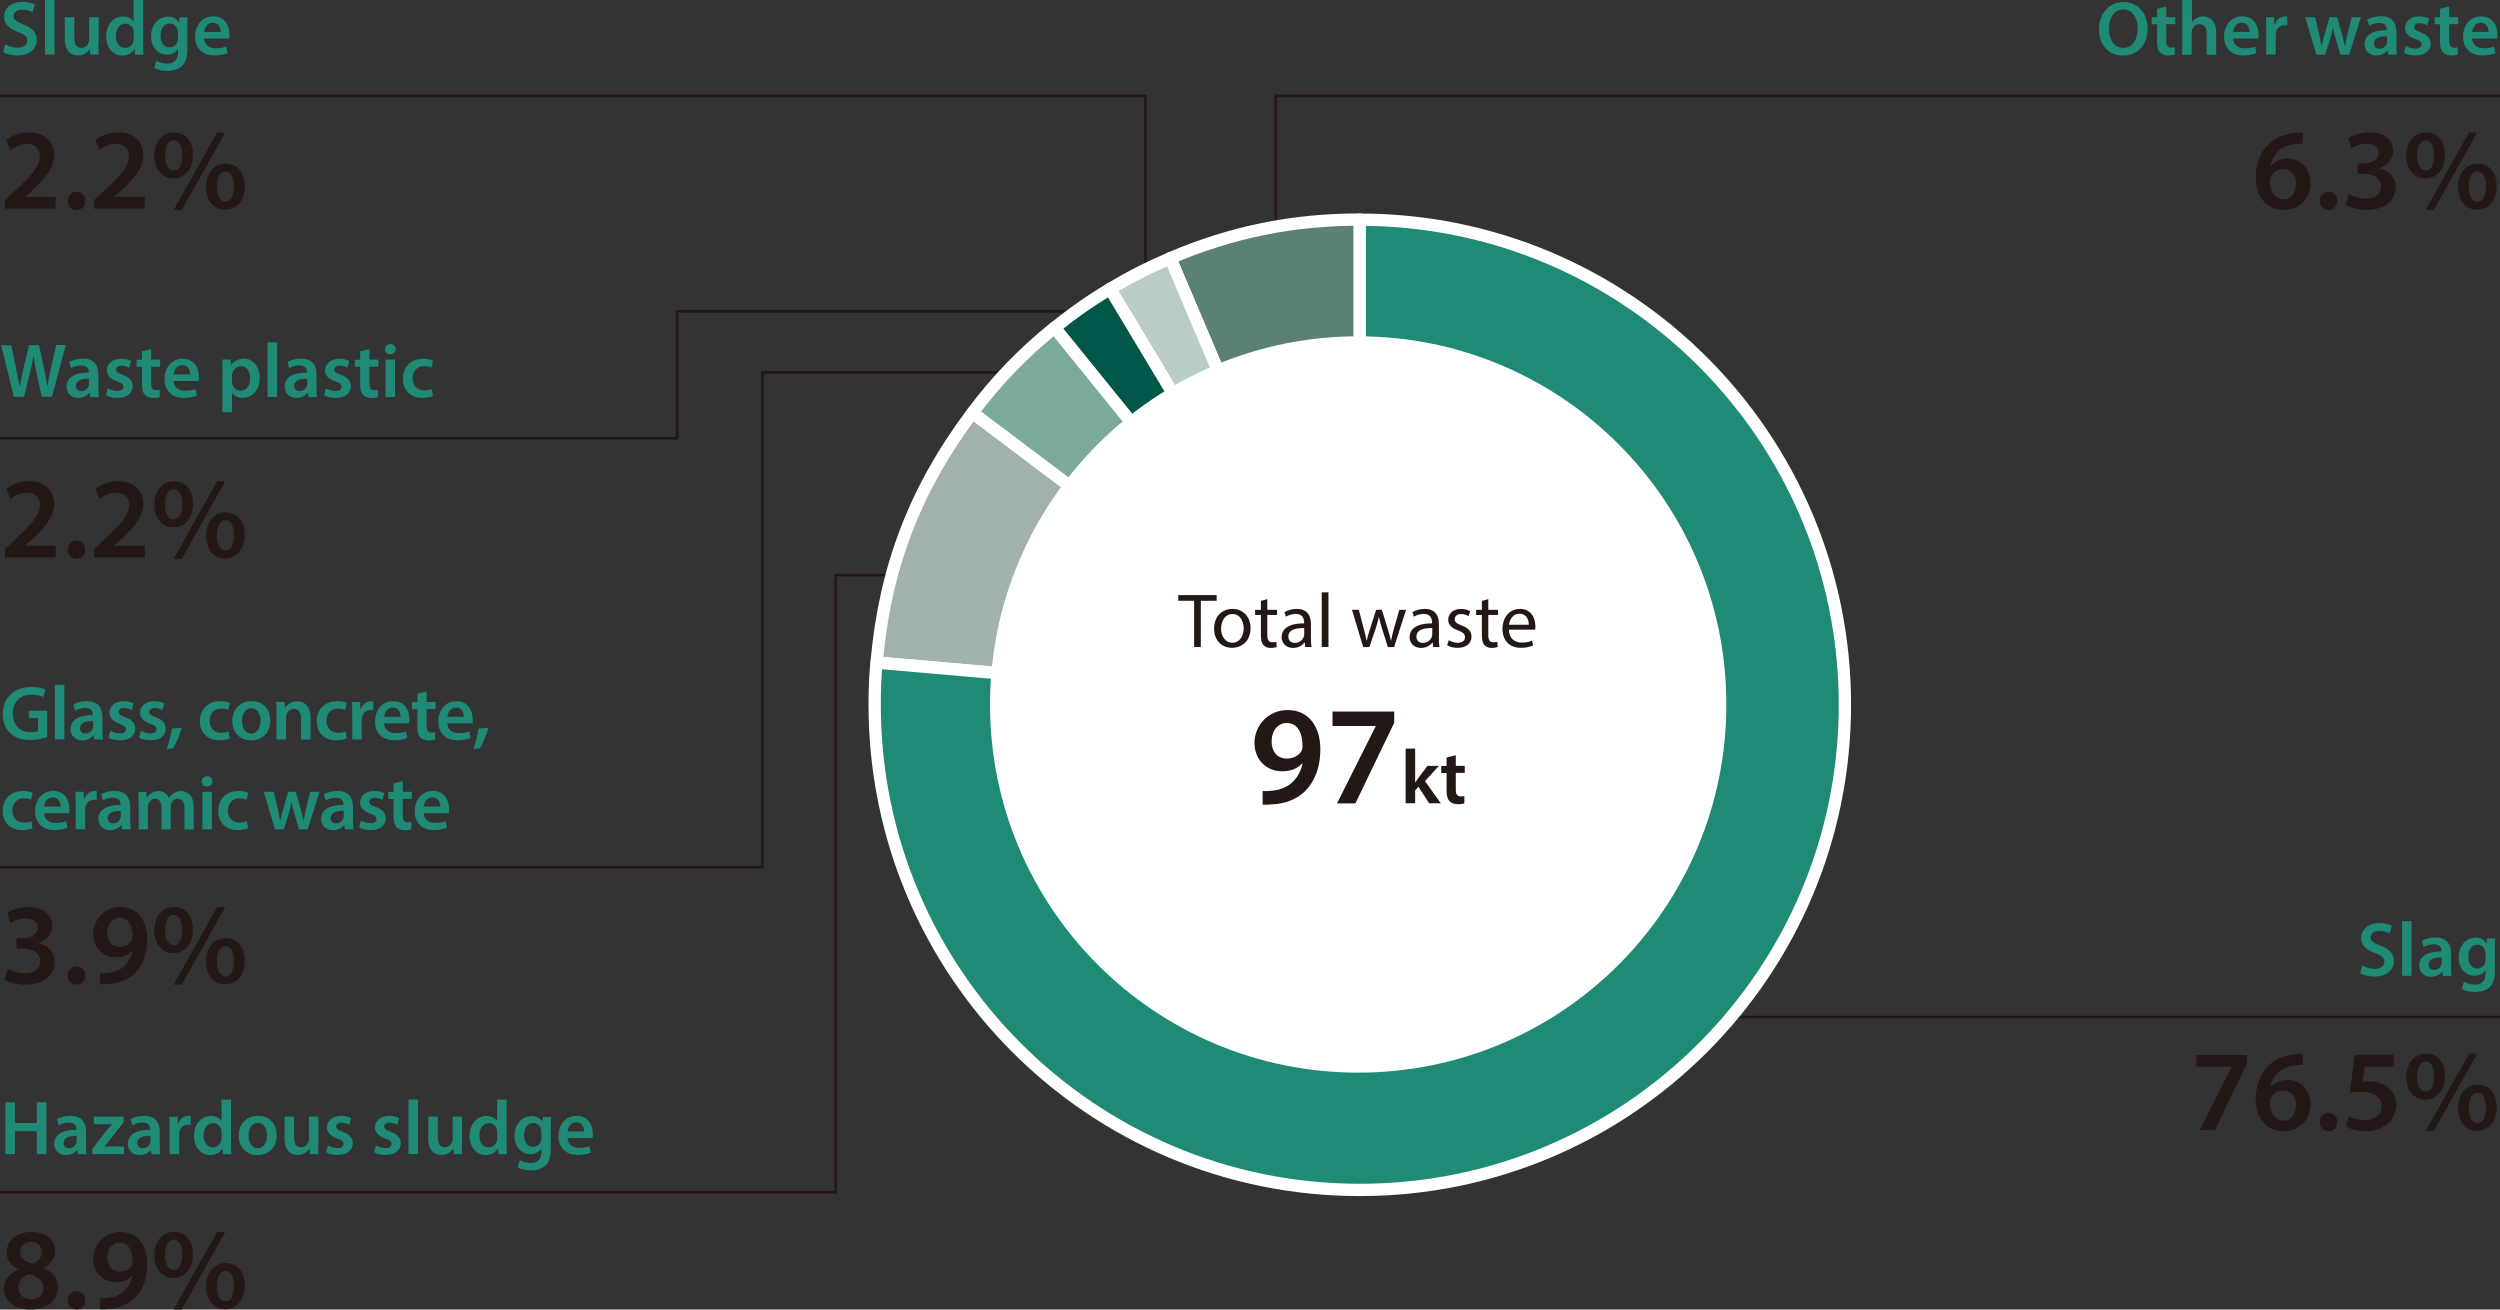
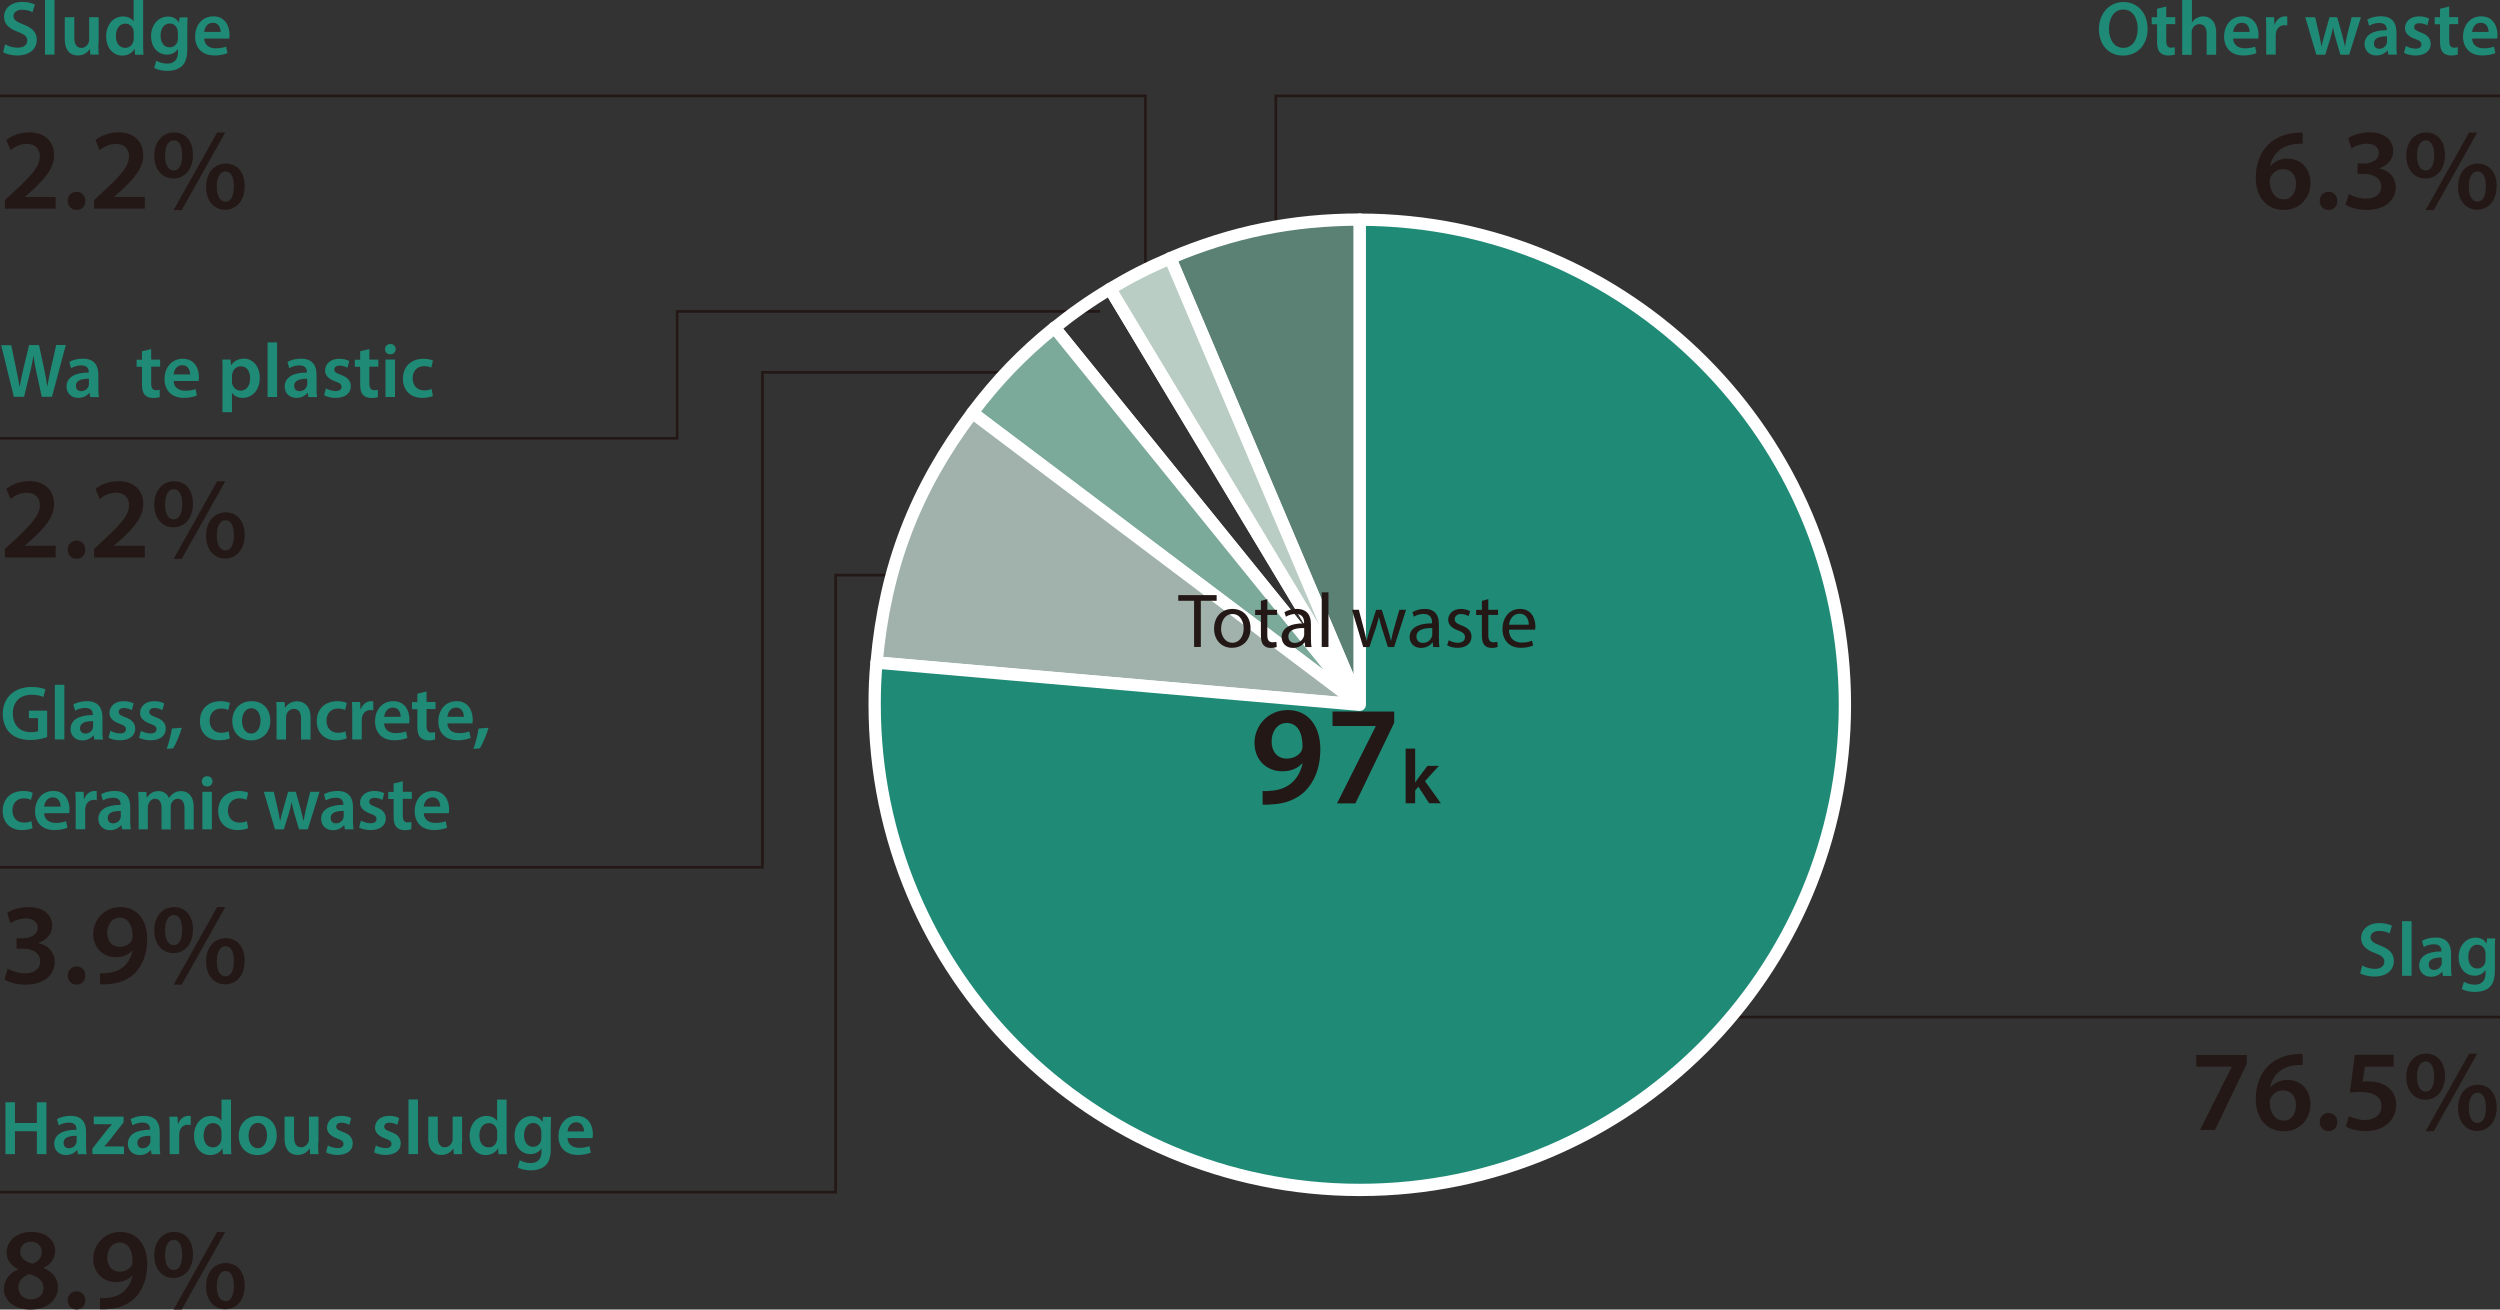
<svg xmlns="http://www.w3.org/2000/svg" id="_レイヤー_1" data-name="レイヤー_1" version="1.1" viewBox="0 0 233.86 122.5">
  <rect x="0" y="0" width="233.86" height="122.5" fill="#333333" stroke="none" />
  <defs>
    <style>
      .st0 {
        stroke: #231815;
        stroke-width: .25px;
      }

      .st0, .st1, .st2 {
        fill: none;
      }

      .st3 {
        fill: #a0b2ab;
      }

      .st4 {
        fill: #fff;
      }

      .st5 {
        clip-path: url(#clippath-1);
      }

      .st6 {
        fill: #7ba99a;
      }

      .st7 {
        fill: #231815;
      }

      .st8 {
        fill: #1f8a76;
      }

      .st9 {
        fill: #5b8074;
      }

      .st10 {
        fill: #b9cdc4;
      }

      .st11 {
        fill: #005749;
      }

      .st2 {
        stroke: #fff;
        stroke-linecap: round;
        stroke-linejoin: round;
        stroke-width: 1.15px;
      }
    </style>
    <clipPath id="clippath-1">
      <rect class="st1" x="76.54" y="15.39" width="101.03" height="101.03" />
    </clipPath>
  </defs>
  <g>
    <path class="st8" d="M4.4,68.95c-.31.12-.91.27-1.56.27-.82,0-1.44-.21-1.9-.65-.43-.41-.68-1.05-.68-1.79,0-1.53,1.09-2.52,2.7-2.52.6,0,1.07.12,1.29.23l-.19.71c-.27-.12-.59-.21-1.1-.21-1.04,0-1.76.61-1.76,1.74s.68,1.76,1.69,1.76c.32,0,.55-.04.67-.1v-1.21h-.86v-.7h1.71v2.46Z" />
    <path class="st8" d="M5.13,64.06h.89v5.11h-.89v-5.11Z" />
    <path class="st8" d="M8.82,69.18l-.06-.39h-.02c-.22.27-.58.47-1.04.47-.71,0-1.1-.51-1.1-1.04,0-.89.79-1.33,2.08-1.33v-.06c0-.23-.09-.61-.71-.61-.35,0-.71.11-.94.26l-.17-.58c.26-.16.71-.31,1.27-.31,1.12,0,1.45.71,1.45,1.48v1.27c0,.32.01.63.05.84h-.8ZM8.71,67.46c-.63-.01-1.22.12-1.22.66,0,.35.22.5.5.5.35,0,.61-.23.69-.48.02-.06.03-.14.03-.19v-.48Z" />
    <path class="st8" d="M10.32,68.36c.2.12.58.25.9.25.39,0,.56-.16.56-.39s-.14-.36-.58-.51c-.68-.24-.97-.61-.96-1.02,0-.62.51-1.1,1.33-1.1.39,0,.73.1.93.21l-.17.63c-.15-.09-.43-.2-.74-.2s-.49.15-.49.37.17.33.61.49c.63.23.93.55.94,1.07,0,.63-.5,1.09-1.43,1.09-.42,0-.81-.1-1.07-.24l.17-.64Z" />
    <path class="st8" d="M13.18,68.36c.2.12.58.25.9.25.39,0,.56-.16.56-.39s-.14-.36-.58-.51c-.68-.24-.97-.61-.96-1.02,0-.62.51-1.1,1.33-1.1.39,0,.73.1.93.21l-.17.63c-.15-.09-.43-.2-.74-.2s-.49.15-.49.37.17.33.61.49c.63.23.93.55.94,1.07,0,.63-.5,1.09-1.43,1.09-.42,0-.81-.1-1.07-.24l.17-.64Z" />
    <path class="st8" d="M15.6,70.05c.19-.55.39-1.3.48-1.9l.93-.07c-.2.68-.53,1.46-.81,1.92l-.6.06Z" />
    <path class="st8" d="M21.5,69.07c-.19.09-.55.18-.99.18-1.09,0-1.81-.7-1.81-1.79s.72-1.87,1.95-1.87c.32,0,.66.07.86.17l-.16.66c-.14-.06-.35-.14-.67-.14-.68,0-1.08.5-1.07,1.14,0,.72.47,1.13,1.07,1.13.31,0,.53-.06.7-.14l.12.66Z" />
    <path class="st8" d="M25.29,67.39c0,1.29-.91,1.87-1.8,1.87-.99,0-1.76-.68-1.76-1.81s.76-1.86,1.81-1.86,1.74.73,1.74,1.8ZM22.64,67.43c0,.68.33,1.19.87,1.19.5,0,.86-.5.86-1.2,0-.55-.25-1.17-.85-1.17s-.88.6-.88,1.19Z" />
    <path class="st8" d="M25.87,66.71c0-.4,0-.74-.03-1.04h.78l.04.53h.02c.15-.27.53-.6,1.12-.6s1.25.4,1.25,1.5v2.08h-.89v-1.98c0-.5-.19-.89-.67-.89-.35,0-.6.25-.69.52-.03.08-.04.19-.04.29v2.06h-.89v-2.46Z" />
    <path class="st8" d="M32.43,69.07c-.19.09-.55.18-.99.18-1.09,0-1.81-.7-1.81-1.79s.72-1.87,1.95-1.87c.32,0,.66.07.86.17l-.16.66c-.14-.06-.35-.14-.67-.14-.68,0-1.08.5-1.07,1.14,0,.72.47,1.13,1.07,1.13.31,0,.53-.06.7-.14l.12.66Z" />
    <path class="st8" d="M32.95,66.8c0-.48,0-.81-.03-1.13h.77l.03.67h.03c.17-.5.58-.75.96-.75.09,0,.14,0,.21.02v.84c-.07-.01-.15-.03-.26-.03-.42,0-.71.27-.79.67-.01.08-.03.17-.03.27v1.81h-.89v-2.38Z" />
    <path class="st8" d="M35.93,67.67c.02.63.52.91,1.08.91.41,0,.71-.06.97-.16l.13.61c-.3.12-.72.22-1.22.22-1.14,0-1.81-.7-1.81-1.77,0-.97.59-1.89,1.71-1.89s1.51.94,1.51,1.71c0,.17-.01.3-.03.37h-2.35ZM37.48,67.05c0-.32-.14-.86-.73-.86-.55,0-.78.5-.81.86h1.54Z" />
    <path class="st8" d="M39.9,64.67v1h.84v.66h-.84v1.55c0,.42.12.65.45.65.15,0,.27-.02.35-.04v.68c-.12.05-.35.09-.63.09-.32,0-.6-.11-.76-.29-.19-.2-.27-.52-.27-.98v-1.65h-.5v-.66h.5v-.79l.86-.21Z" />
    <path class="st8" d="M41.85,67.67c.02.63.52.91,1.08.91.41,0,.71-.06.97-.16l.13.61c-.3.12-.72.22-1.22.22-1.14,0-1.81-.7-1.81-1.77,0-.97.59-1.89,1.71-1.89s1.51.94,1.51,1.71c0,.17-.01.3-.03.37h-2.35ZM43.39,67.05c0-.32-.14-.86-.73-.86-.55,0-.78.5-.81.86h1.54Z" />
    <path class="st8" d="M44.29,70.05c.19-.55.39-1.3.48-1.9l.93-.07c-.2.68-.53,1.46-.81,1.92l-.6.06Z" />
  </g>
  <g>
    <path class="st8" d="M3.05,77.47c-.19.09-.55.18-.99.18-1.09,0-1.81-.7-1.81-1.79s.72-1.87,1.95-1.87c.32,0,.66.07.86.17l-.16.66c-.14-.06-.35-.14-.67-.14-.68,0-1.08.5-1.07,1.14,0,.72.47,1.13,1.07,1.13.31,0,.53-.06.7-.14l.12.66Z" />
    <path class="st8" d="M4.13,76.07c.02.63.52.91,1.08.91.41,0,.71-.06.97-.16l.13.61c-.3.12-.72.22-1.22.22-1.14,0-1.81-.7-1.81-1.77,0-.97.59-1.89,1.71-1.89s1.51.94,1.51,1.71c0,.17-.01.3-.03.37h-2.35ZM5.67,75.45c0-.32-.14-.86-.73-.86-.55,0-.78.5-.81.86h1.54Z" />
    <path class="st8" d="M7.08,75.2c0-.48,0-.81-.03-1.13h.77l.03.67h.03c.17-.5.58-.75.96-.75.09,0,.14,0,.21.02v.84c-.07-.01-.15-.03-.26-.03-.42,0-.71.27-.79.67-.01.08-.03.17-.03.27v1.81h-.89v-2.38Z" />
    <path class="st8" d="M11.42,77.58l-.06-.39h-.02c-.22.27-.58.47-1.04.47-.71,0-1.1-.51-1.1-1.04,0-.89.79-1.33,2.08-1.33v-.06c0-.23-.09-.61-.71-.61-.35,0-.71.11-.94.26l-.17-.58c.26-.16.71-.31,1.27-.31,1.12,0,1.45.71,1.45,1.48v1.27c0,.32.01.63.05.84h-.8ZM11.3,75.86c-.63-.01-1.22.12-1.22.66,0,.35.22.5.5.5.35,0,.61-.23.69-.48.02-.06.03-.14.03-.19v-.48Z" />
    <path class="st8" d="M12.96,75.12c0-.4,0-.74-.03-1.04h.76l.04.52h.02c.17-.27.49-.6,1.08-.6.46,0,.82.26.97.65h.01c.12-.19.27-.34.43-.44.19-.14.42-.21.71-.21.58,0,1.17.4,1.17,1.52v2.07h-.86v-1.94c0-.58-.2-.93-.63-.93-.3,0-.53.22-.62.47-.02.09-.04.19-.04.3v2.1h-.86v-2.03c0-.49-.19-.84-.6-.84-.33,0-.55.26-.63.5-.04.09-.05.19-.05.29v2.07h-.86v-2.46Z" />
    <path class="st8" d="M19.87,73.09c0,.27-.19.48-.5.48s-.49-.21-.49-.48.2-.48.5-.48.49.21.5.48ZM18.93,77.58v-3.51h.89v3.51h-.89Z" />
    <path class="st8" d="M23.21,77.47c-.19.09-.55.18-.99.18-1.09,0-1.81-.7-1.81-1.79s.72-1.87,1.95-1.87c.32,0,.66.07.86.17l-.16.66c-.14-.06-.35-.14-.67-.14-.68,0-1.08.5-1.07,1.14,0,.72.47,1.13,1.07,1.13.31,0,.53-.06.7-.14l.12.66Z" />
    <path class="st8" d="M25.61,74.07l.37,1.59c.08.37.16.76.22,1.14h.01c.07-.38.19-.77.29-1.13l.45-1.6h.72l.44,1.56c.11.41.2.79.28,1.17h.01c.06-.38.14-.76.23-1.17l.39-1.56h.87l-1.1,3.51h-.82l-.42-1.43c-.11-.37-.19-.7-.27-1.12h-.01c-.07.43-.17.78-.27,1.12l-.45,1.43h-.83l-1.04-3.51h.91Z" />
    <path class="st8" d="M32.26,77.58l-.06-.39h-.02c-.22.27-.58.47-1.04.47-.71,0-1.1-.51-1.1-1.04,0-.89.79-1.33,2.08-1.33v-.06c0-.23-.09-.61-.71-.61-.35,0-.71.11-.94.26l-.17-.58c.26-.16.71-.31,1.27-.31,1.12,0,1.45.71,1.45,1.48v1.27c0,.32.01.63.05.84h-.8ZM32.15,75.86c-.63-.01-1.22.12-1.22.66,0,.35.22.5.5.5.35,0,.61-.23.69-.48.02-.06.03-.14.03-.19v-.48Z" />
    <path class="st8" d="M33.76,76.76c.2.12.58.25.9.25.39,0,.56-.16.56-.39s-.14-.36-.58-.51c-.68-.24-.97-.61-.96-1.02,0-.62.51-1.1,1.33-1.1.39,0,.73.1.93.21l-.17.63c-.15-.09-.43-.2-.74-.2s-.49.15-.49.37.17.33.61.49c.63.23.93.55.94,1.07,0,.63-.5,1.09-1.43,1.09-.42,0-.81-.1-1.07-.24l.17-.64Z" />
    <path class="st8" d="M37.68,73.07v1h.84v.66h-.84v1.55c0,.42.12.65.45.65.15,0,.27-.02.35-.04v.68c-.12.05-.35.09-.63.09-.32,0-.6-.11-.76-.29-.19-.2-.27-.52-.27-.98v-1.65h-.5v-.66h.5v-.79l.86-.21Z" />
    <path class="st8" d="M39.64,76.07c.02.63.52.91,1.08.91.41,0,.71-.06.97-.16l.13.61c-.3.12-.72.22-1.22.22-1.14,0-1.81-.7-1.81-1.77,0-.97.59-1.89,1.71-1.89s1.51.94,1.51,1.71c0,.17-.01.3-.03.37h-2.35ZM41.18,75.45c0-.32-.14-.86-.73-.86-.55,0-.78.5-.81.86h1.54Z" />
  </g>
  <g>
    <path class="st7" d="M.74,90.62c.27.16.93.43,1.6.43,1.02,0,1.43-.57,1.42-1.12,0-.83-.78-1.19-1.59-1.19h-.62v-.97h.59c.62,0,1.39-.28,1.39-.98,0-.48-.36-.88-1.12-.88-.57,0-1.15.25-1.44.44l-.3-.96c.4-.28,1.18-.54,2.02-.54,1.45,0,2.19.8,2.19,1.72,0,.73-.43,1.34-1.3,1.64v.02c.85.15,1.54.8,1.54,1.75,0,1.19-.99,2.13-2.73,2.13-.85,0-1.59-.24-1.97-.49l.3-1Z" />
    <path class="st7" d="M6.34,91.25c0-.5.35-.85.82-.85s.82.35.82.85-.32.85-.82.85-.82-.37-.82-.85Z" />
    <path class="st7" d="M9.34,91.04c.21.02.41.01.73-.02.52-.04,1.04-.23,1.43-.54.45-.37.77-.9.9-1.56h-.02c-.36.39-.85.62-1.53.62-1.22,0-2.13-.89-2.13-2.18s1.04-2.51,2.54-2.51c1.63,0,2.51,1.29,2.51,2.99,0,1.5-.5,2.57-1.22,3.26-.62.57-1.46.9-2.4.96-.3.03-.6.03-.8.02v-1.05ZM10.03,87.28c.01.72.42,1.29,1.16,1.29.54,0,.93-.25,1.13-.58.04-.09.08-.19.08-.38.01-.95-.35-1.77-1.21-1.77-.67,0-1.16.59-1.16,1.45Z" />
    <path class="st7" d="M18.05,86.93c0,1.48-.86,2.23-1.83,2.23s-1.78-.76-1.79-2.11c0-1.33.77-2.2,1.85-2.2s1.77.82,1.77,2.09ZM15.44,87.01c-.01.81.28,1.4.81,1.4s.79-.56.79-1.42c0-.78-.22-1.4-.79-1.4-.54,0-.81.63-.81,1.42ZM16.24,92.11l4.07-7.26h.76l-4.07,7.26h-.76ZM22.89,89.85c0,1.47-.85,2.23-1.83,2.23s-1.78-.76-1.78-2.12.77-2.2,1.84-2.2,1.77.83,1.77,2.1ZM20.28,89.93c-.01.8.28,1.4.81,1.4s.79-.56.79-1.42c0-.79-.22-1.4-.79-1.4-.54,0-.81.63-.81,1.42Z" />
  </g>
  <polyline class="st0" points="98.93 34.83 71.32 34.83 71.32 81.13 0 81.13" />
  <g>
    <path class="st8" d="M.49,4.15c.29.17.72.31,1.17.31.57,0,.89-.27.89-.66,0-.37-.24-.58-.86-.81-.8-.29-1.31-.71-1.31-1.41C.37.78,1.04.18,2.09.18c.53,0,.92.12,1.17.25l-.22.71c-.17-.09-.51-.23-.97-.23-.56,0-.81.3-.81.58,0,.37.28.55.93.8.84.32,1.25.74,1.25,1.44,0,.78-.59,1.46-1.84,1.46-.51,0-1.04-.14-1.31-.3l.19-.73Z" />
    <path class="st8" d="M4.21,0h.89v5.11h-.89V0Z" />
    <path class="st8" d="M9.2,4.06c0,.42.01.76.03,1.05h-.78l-.04-.53h-.01c-.15.25-.5.61-1.12.61s-1.22-.38-1.22-1.53V1.61h.89v1.91c0,.58.19.96.66.96.35,0,.58-.25.68-.48.03-.08.05-.17.05-.27V1.61h.89v2.46Z" />
    <path class="st8" d="M13.39,0v4.13c0,.36.01.75.03.99h-.79l-.04-.55h-.01c-.21.39-.63.63-1.15.63-.84,0-1.5-.71-1.5-1.79,0-1.17.73-1.87,1.57-1.87.48,0,.83.2.99.46h.01V0h.89ZM12.51,3.07c0-.07,0-.16-.02-.23-.08-.35-.36-.63-.76-.63-.57,0-.89.5-.89,1.16s.32,1.11.88,1.11c.36,0,.68-.25.76-.63.02-.08.03-.17.03-.26v-.53Z" />
    <path class="st8" d="M17.55,1.61c-.01.24-.03.53-.03,1.01v1.99c0,.73-.15,1.26-.52,1.59-.37.32-.87.43-1.35.43-.45,0-.92-.09-1.22-.28l.19-.67c.22.13.6.27,1.02.27.58,0,1.01-.3,1.01-1.06v-.3h-.01c-.2.31-.56.52-1.02.52-.87,0-1.49-.72-1.49-1.71,0-1.15.75-1.85,1.59-1.85.53,0,.85.26,1.02.55h.01l.04-.47h.77ZM16.63,3.01c0-.08,0-.17-.03-.24-.09-.32-.35-.57-.72-.57-.5,0-.86.43-.86,1.15,0,.6.3,1.08.86,1.08.33,0,.62-.22.72-.53.02-.09.04-.22.04-.32v-.57Z" />
    <path class="st8" d="M19.1,3.61c.02.63.52.91,1.08.91.41,0,.71-.06.97-.16l.13.61c-.3.12-.72.22-1.22.22-1.14,0-1.81-.7-1.81-1.77,0-.97.59-1.89,1.71-1.89s1.51.94,1.51,1.71c0,.17-.01.3-.03.37h-2.35ZM20.64,2.99c0-.32-.14-.86-.73-.86-.55,0-.78.5-.81.86h1.54Z" />
  </g>
  <g>
    <path class="st7" d="M.46,19.53v-.81l.83-.77c1.65-1.53,2.43-2.38,2.44-3.31,0-.63-.33-1.18-1.25-1.18-.62,0-1.15.31-1.5.58l-.39-.94c.51-.41,1.27-.72,2.16-.72,1.56,0,2.31.98,2.31,2.13,0,1.23-.89,2.23-2.11,3.36l-.62.53v.02h2.88v1.1H.46Z" />
    <path class="st7" d="M6.34,18.79c0-.5.35-.85.82-.85s.82.35.82.85-.32.85-.82.85-.82-.37-.82-.85Z" />
    <path class="st7" d="M8.8,19.53v-.81l.83-.77c1.65-1.53,2.43-2.38,2.44-3.31,0-.63-.33-1.18-1.25-1.18-.62,0-1.15.31-1.5.58l-.39-.94c.51-.41,1.27-.72,2.16-.72,1.56,0,2.31.98,2.31,2.13,0,1.23-.89,2.23-2.11,3.36l-.62.53v.02h2.88v1.1h-4.76Z" />
    <path class="st7" d="M18.05,14.47c0,1.48-.86,2.23-1.83,2.23s-1.78-.76-1.79-2.11c0-1.33.77-2.2,1.85-2.2s1.77.82,1.77,2.09ZM15.44,14.55c-.01.81.28,1.4.81,1.4s.79-.56.79-1.42c0-.78-.22-1.4-.79-1.4-.54,0-.81.63-.81,1.42ZM16.24,19.65l4.07-7.26h.76l-4.07,7.26h-.76ZM22.89,17.39c0,1.47-.85,2.23-1.83,2.23s-1.78-.76-1.78-2.12.77-2.2,1.84-2.2,1.77.83,1.77,2.1ZM20.28,17.46c-.01.8.28,1.4.81,1.4s.79-.56.79-1.42c0-.79-.22-1.4-.79-1.4-.54,0-.81.63-.81,1.42Z" />
  </g>
  <g>
    <path class="st8" d="M1.3,37.14L.11,32.29h.94l.46,2.2c.12.59.24,1.21.32,1.69h.01c.08-.51.22-1.09.35-1.7l.53-2.2h.93l.48,2.23c.12.58.22,1.12.29,1.64h.01c.09-.53.2-1.09.33-1.68l.5-2.2h.9l-1.3,4.85h-.95l-.5-2.28c-.12-.55-.21-1.02-.27-1.54h-.01c-.09.52-.18.99-.32,1.54l-.56,2.28h-.96Z" />
    <path class="st8" d="M8.44,37.14l-.06-.39h-.02c-.22.27-.58.47-1.04.47-.71,0-1.1-.51-1.1-1.04,0-.89.79-1.33,2.08-1.33v-.06c0-.23-.09-.61-.71-.61-.35,0-.71.11-.94.26l-.17-.58c.26-.16.71-.31,1.27-.31,1.12,0,1.45.71,1.45,1.48v1.27c0,.32.01.63.05.84h-.8ZM8.32,35.43c-.63-.01-1.22.12-1.22.66,0,.35.22.5.5.5.35,0,.61-.23.69-.48.02-.06.03-.14.03-.19v-.48Z" />
-     <path class="st8" d="M10.08,36.33c.2.12.58.25.9.25.39,0,.56-.16.56-.39s-.14-.36-.58-.51c-.68-.24-.97-.61-.96-1.02,0-.62.51-1.1,1.33-1.1.39,0,.73.1.93.21l-.17.63c-.15-.09-.43-.2-.74-.2s-.49.15-.49.37.17.33.61.49c.63.23.93.55.94,1.07,0,.63-.5,1.09-1.43,1.09-.42,0-.81-.1-1.07-.25l.17-.64Z" />
    <path class="st8" d="M14.14,32.64v1h.84v.66h-.84v1.55c0,.42.12.65.45.65.15,0,.27-.02.35-.04v.68c-.12.05-.35.09-.63.09-.32,0-.6-.11-.76-.29-.19-.2-.27-.52-.27-.98v-1.65h-.5v-.66h.5v-.79l.86-.21Z" />
    <path class="st8" d="M16.24,35.64c.02.63.52.91,1.08.91.41,0,.71-.06.97-.16l.13.61c-.3.12-.72.22-1.22.22-1.14,0-1.81-.7-1.81-1.77,0-.97.59-1.89,1.71-1.89s1.51.94,1.51,1.71c0,.17-.01.3-.03.37h-2.35ZM17.78,35.02c0-.32-.14-.86-.73-.86-.55,0-.78.5-.81.86h1.54Z" />
-     <path class="st8" d="M20.82,34.8c0-.46-.01-.84-.03-1.17h.78l.04.54h.01c.26-.4.67-.62,1.2-.62.81,0,1.48.69,1.48,1.79,0,1.27-.8,1.88-1.6,1.88-.44,0-.81-.19-.99-.47h-.01v1.81h-.89v-3.77ZM21.7,35.68c0,.09,0,.17.03.24.09.36.4.62.78.62.56,0,.89-.47.89-1.16,0-.62-.3-1.12-.87-1.12-.37,0-.71.27-.79.66-.02.07-.04.15-.04.22v.54Z" />
+     <path class="st8" d="M20.82,34.8c0-.46-.01-.84-.03-1.17h.78l.04.54h.01c.26-.4.67-.62,1.2-.62.81,0,1.48.69,1.48,1.79,0,1.27-.8,1.88-1.6,1.88-.44,0-.81-.19-.99-.47h-.01v1.81h-.89v-3.77M21.7,35.68c0,.09,0,.17.03.24.09.36.4.62.78.62.56,0,.89-.47.89-1.16,0-.62-.3-1.12-.87-1.12-.37,0-.71.27-.79.66-.02.07-.04.15-.04.22v.54Z" />
    <path class="st8" d="M25.03,32.03h.89v5.11h-.89v-5.11Z" />
    <path class="st8" d="M28.85,37.14l-.06-.39h-.02c-.22.27-.58.47-1.04.47-.71,0-1.1-.51-1.1-1.04,0-.89.79-1.33,2.08-1.33v-.06c0-.23-.09-.61-.71-.61-.35,0-.71.11-.94.26l-.17-.58c.26-.16.71-.31,1.27-.31,1.12,0,1.45.71,1.45,1.48v1.27c0,.32.01.63.05.84h-.8ZM28.74,35.43c-.63-.01-1.22.12-1.22.66,0,.35.22.5.5.5.35,0,.61-.23.69-.48.02-.06.03-.14.03-.19v-.48Z" />
    <path class="st8" d="M30.49,36.33c.2.12.58.25.9.25.39,0,.56-.16.56-.39s-.14-.36-.58-.51c-.68-.24-.97-.61-.96-1.02,0-.62.51-1.1,1.33-1.1.39,0,.73.1.93.21l-.17.63c-.15-.09-.43-.2-.74-.2s-.49.15-.49.37.17.33.61.49c.63.23.93.55.94,1.07,0,.63-.5,1.09-1.43,1.09-.42,0-.81-.1-1.07-.25l.17-.64Z" />
    <path class="st8" d="M34.55,32.64v1h.84v.66h-.84v1.55c0,.42.12.65.45.65.15,0,.27-.02.35-.04v.68c-.12.05-.35.09-.63.09-.32,0-.6-.11-.76-.29-.19-.2-.27-.52-.27-.98v-1.65h-.5v-.66h.5v-.79l.86-.21Z" />
    <path class="st8" d="M37.01,32.66c0,.27-.19.48-.5.48s-.49-.21-.49-.48.2-.48.5-.48.49.21.5.48ZM36.06,37.14v-3.51h.89v3.51h-.89Z" />
    <path class="st8" d="M40.49,37.04c-.19.09-.55.18-.99.18-1.09,0-1.81-.7-1.81-1.79s.72-1.87,1.95-1.87c.32,0,.66.07.86.17l-.16.66c-.14-.06-.35-.14-.67-.14-.68,0-1.08.5-1.07,1.14,0,.72.47,1.13,1.07,1.13.31,0,.53-.06.7-.14l.12.66Z" />
  </g>
  <g>
    <path class="st7" d="M.46,52.16v-.81l.83-.77c1.65-1.53,2.43-2.38,2.44-3.31,0-.63-.33-1.18-1.25-1.18-.62,0-1.15.31-1.5.58l-.39-.94c.51-.41,1.27-.72,2.16-.72,1.56,0,2.31.98,2.31,2.13,0,1.23-.89,2.23-2.11,3.36l-.62.53v.02h2.88v1.1H.46Z" />
    <path class="st7" d="M6.34,51.42c0-.5.35-.85.82-.85s.82.35.82.85-.32.85-.82.85-.82-.37-.82-.85Z" />
    <path class="st7" d="M8.8,52.16v-.81l.83-.77c1.65-1.53,2.43-2.38,2.44-3.31,0-.63-.33-1.18-1.25-1.18-.62,0-1.15.31-1.5.58l-.39-.94c.51-.41,1.27-.72,2.16-.72,1.56,0,2.31.98,2.31,2.13,0,1.23-.89,2.23-2.11,3.36l-.62.53v.02h2.88v1.1h-4.76Z" />
    <path class="st7" d="M18.05,47.1c0,1.48-.86,2.23-1.83,2.23s-1.78-.76-1.79-2.11c0-1.33.77-2.2,1.85-2.2s1.77.82,1.77,2.08ZM15.44,47.18c-.01.81.28,1.4.81,1.4s.79-.56.79-1.42c0-.78-.22-1.4-.79-1.4-.54,0-.81.63-.81,1.42ZM16.24,52.28l4.07-7.26h.76l-4.07,7.26h-.76ZM22.89,50.02c0,1.47-.85,2.23-1.83,2.23s-1.78-.76-1.78-2.12.77-2.2,1.84-2.2,1.77.83,1.77,2.1ZM20.28,50.09c-.01.8.28,1.4.81,1.4s.79-.56.79-1.42c0-.79-.22-1.4-.79-1.4-.54,0-.81.63-.81,1.42Z" />
  </g>
  <g>
    <path class="st8" d="M1.4,103.11v1.94h2.05v-1.94h.89v4.85h-.89v-2.14H1.4v2.14h-.89v-4.85h.89Z" />
    <path class="st8" d="M7.29,107.97l-.06-.39h-.02c-.22.27-.58.47-1.04.47-.71,0-1.1-.51-1.1-1.04,0-.89.79-1.33,2.08-1.33v-.06c0-.23-.09-.61-.71-.61-.35,0-.71.11-.94.26l-.17-.58c.26-.16.71-.31,1.27-.31,1.12,0,1.45.71,1.45,1.48v1.27c0,.32.01.63.05.84h-.8ZM7.17,106.25c-.63-.01-1.22.12-1.22.66,0,.35.22.5.5.5.35,0,.61-.23.69-.48.02-.06.03-.14.03-.19v-.48Z" />
    <path class="st8" d="M8.64,107.45l1.32-1.69c.18-.22.33-.39.52-.59h0s-1.71-.01-1.71-.01v-.71h2.79v.54l-1.29,1.65c-.17.21-.34.41-.52.6h0s1.85.01,1.85.01v.71h-2.96v-.51Z" />
    <path class="st8" d="M14.18,107.97l-.06-.39h-.02c-.22.27-.58.47-1.04.47-.71,0-1.1-.51-1.1-1.04,0-.89.79-1.33,2.08-1.33v-.06c0-.23-.09-.61-.71-.61-.35,0-.71.11-.94.26l-.17-.58c.26-.16.71-.31,1.27-.31,1.12,0,1.45.71,1.45,1.48v1.27c0,.32.01.63.05.84h-.8ZM14.07,106.25c-.63-.01-1.22.12-1.22.66,0,.35.22.5.5.5.35,0,.61-.23.69-.48.02-.06.03-.14.03-.19v-.48Z" />
    <path class="st8" d="M15.87,105.59c0-.48,0-.81-.03-1.13h.77l.03.67h.03c.17-.5.58-.75.96-.75.09,0,.14,0,.21.02v.84c-.07-.01-.15-.03-.26-.03-.42,0-.71.27-.79.67-.01.08-.03.17-.03.27v1.81h-.89v-2.38Z" />
    <path class="st8" d="M21.61,102.85v4.13c0,.36.01.75.03.99h-.79l-.04-.55h-.01c-.21.39-.63.63-1.15.63-.84,0-1.5-.71-1.5-1.79,0-1.17.73-1.87,1.57-1.87.48,0,.83.2.99.46h.01v-1.99h.89ZM20.72,105.92c0-.07,0-.16-.02-.23-.08-.35-.36-.63-.76-.63-.57,0-.89.5-.89,1.16s.32,1.11.88,1.11c.36,0,.68-.25.76-.63.02-.08.03-.17.03-.26v-.53Z" />
    <path class="st8" d="M25.89,106.18c0,1.29-.91,1.87-1.8,1.87-.99,0-1.76-.68-1.76-1.81s.76-1.86,1.81-1.86,1.74.73,1.74,1.8ZM23.25,106.22c0,.68.33,1.19.87,1.19.5,0,.86-.5.86-1.2,0-.55-.24-1.17-.85-1.17s-.88.6-.88,1.19Z" />
    <path class="st8" d="M29.76,106.91c0,.42.01.76.03,1.05h-.78l-.04-.53h-.01c-.15.25-.5.61-1.12.61s-1.22-.38-1.22-1.53v-2.06h.89v1.91c0,.58.19.96.66.96.35,0,.58-.25.68-.48.03-.08.05-.17.05-.27v-2.12h.89v2.46Z" />
    <path class="st8" d="M30.67,107.15c.2.12.58.25.9.25.39,0,.56-.16.56-.39s-.14-.36-.58-.51c-.68-.24-.97-.61-.96-1.02,0-.62.51-1.1,1.33-1.1.39,0,.73.1.93.21l-.17.63c-.15-.09-.43-.2-.74-.2s-.49.15-.49.37.17.33.61.49c.63.23.93.55.94,1.07,0,.63-.5,1.09-1.43,1.09-.42,0-.81-.1-1.07-.25l.17-.64Z" />
    <path class="st8" d="M35.16,107.15c.2.12.58.25.9.25.39,0,.56-.16.56-.39s-.14-.36-.58-.51c-.68-.24-.97-.61-.96-1.02,0-.62.51-1.1,1.33-1.1.39,0,.73.1.93.21l-.17.63c-.15-.09-.43-.2-.74-.2s-.49.15-.49.37.17.33.61.49c.63.23.93.55.94,1.07,0,.63-.5,1.09-1.43,1.09-.42,0-.81-.1-1.07-.25l.17-.64Z" />
    <path class="st8" d="M38.21,102.85h.89v5.11h-.89v-5.11Z" />
    <path class="st8" d="M43.2,106.91c0,.42.01.76.03,1.05h-.78l-.04-.53h-.01c-.15.25-.5.61-1.12.61s-1.22-.38-1.22-1.53v-2.06h.89v1.91c0,.58.19.96.66.96.35,0,.58-.25.68-.48.03-.08.05-.17.05-.27v-2.12h.89v2.46Z" />
    <path class="st8" d="M47.39,102.85v4.13c0,.36.01.75.03.99h-.79l-.04-.55h-.01c-.21.39-.63.63-1.15.63-.84,0-1.5-.71-1.5-1.79,0-1.17.73-1.87,1.57-1.87.48,0,.83.2.99.46h.01v-1.99h.89ZM46.51,105.92c0-.07,0-.16-.02-.23-.08-.35-.36-.63-.76-.63-.57,0-.89.5-.89,1.16s.32,1.11.88,1.11c.36,0,.68-.25.76-.63.02-.08.03-.17.03-.26v-.53Z" />
    <path class="st8" d="M51.55,104.46c-.01.24-.03.53-.03,1.01v1.99c0,.73-.15,1.26-.52,1.59-.37.32-.87.43-1.35.43-.45,0-.92-.09-1.22-.28l.19-.67c.22.13.6.27,1.02.27.58,0,1.01-.3,1.01-1.06v-.3h-.01c-.2.31-.56.52-1.02.52-.87,0-1.49-.72-1.49-1.71,0-1.15.75-1.85,1.59-1.85.53,0,.85.26,1.02.55h.01l.04-.47h.77ZM50.63,105.86c0-.08,0-.17-.03-.24-.09-.32-.35-.57-.72-.57-.5,0-.86.43-.86,1.15,0,.6.3,1.08.86,1.08.33,0,.62-.22.72-.53.02-.09.04-.22.04-.32v-.57Z" />
    <path class="st8" d="M53.09,106.46c.02.63.52.91,1.08.91.41,0,.71-.06.97-.16l.13.61c-.3.12-.72.22-1.22.22-1.14,0-1.81-.7-1.81-1.77,0-.97.59-1.89,1.71-1.89s1.51.94,1.51,1.71c0,.17-.01.3-.03.37h-2.35ZM54.63,105.84c0-.32-.14-.86-.73-.86-.55,0-.78.5-.81.86h1.54Z" />
  </g>
  <g>
    <path class="st7" d="M.37,120.58c0-.88.51-1.47,1.32-1.83v-.03c-.73-.36-1.07-.94-1.07-1.56,0-1.15,1.02-1.92,2.34-1.92,1.51,0,2.2.91,2.2,1.77,0,.59-.31,1.21-1.08,1.59v.03c.77.29,1.34.9,1.34,1.77,0,1.25-1.06,2.1-2.56,2.1-1.64,0-2.5-.94-2.5-1.92ZM4.07,120.51c0-.71-.53-1.1-1.31-1.32-.66.19-1.04.65-1.04,1.23-.02.59.43,1.13,1.18,1.13.7,0,1.17-.44,1.17-1.05ZM1.88,117.11c0,.57.48.92,1.15,1.1.48-.14.88-.53.88-1.06,0-.49-.29-.99-1-.99-.67,0-1.02.44-1.02.95Z" />
    <path class="st7" d="M6.34,121.64c0-.5.35-.85.82-.85s.82.35.82.85-.32.85-.82.85-.82-.37-.82-.85Z" />
    <path class="st7" d="M9.34,121.43c.21.02.41.01.73-.02.52-.04,1.04-.23,1.43-.54.45-.37.77-.9.9-1.56h-.02c-.36.39-.85.62-1.53.62-1.22,0-2.13-.89-2.13-2.18s1.04-2.51,2.54-2.51c1.63,0,2.51,1.29,2.51,2.99,0,1.5-.5,2.57-1.22,3.26-.62.57-1.46.9-2.4.96-.3.03-.6.03-.8.02v-1.05ZM10.03,117.67c.01.72.42,1.29,1.16,1.29.54,0,.93-.25,1.13-.58.04-.09.08-.19.08-.38.01-.95-.35-1.77-1.21-1.77-.67,0-1.16.59-1.16,1.45Z" />
    <path class="st7" d="M18.05,117.32c0,1.48-.86,2.23-1.83,2.23s-1.78-.76-1.79-2.11c0-1.33.77-2.2,1.85-2.2s1.77.82,1.77,2.08ZM15.44,117.4c-.01.81.28,1.4.81,1.4s.79-.56.79-1.42c0-.78-.22-1.4-.79-1.4-.54,0-.81.63-.81,1.42ZM16.24,122.5l4.07-7.26h.76l-4.07,7.26h-.76ZM22.89,120.24c0,1.47-.85,2.23-1.83,2.23s-1.78-.76-1.78-2.12.77-2.2,1.84-2.2,1.77.83,1.77,2.1ZM20.28,120.32c-.01.8.28,1.4.81,1.4s.79-.56.79-1.42c0-.79-.22-1.4-.79-1.4-.54,0-.81.63-.81,1.42Z" />
  </g>
  <g>
    <path class="st8" d="M200.9,2.64c0,1.63-.99,2.56-2.33,2.56s-2.23-1.04-2.23-2.47.94-2.54,2.3-2.54,2.25,1.07,2.25,2.46ZM197.28,2.71c0,.99.5,1.77,1.35,1.77s1.34-.79,1.34-1.81c0-.92-.45-1.78-1.34-1.78s-1.35.81-1.35,1.82Z" />
    <path class="st8" d="M202.64.6v1h.84v.66h-.84v1.55c0,.42.12.65.45.65.15,0,.27-.02.35-.04v.68c-.12.05-.35.09-.63.09-.32,0-.6-.11-.76-.29-.19-.2-.27-.52-.27-.98v-1.65h-.5v-.66h.5v-.79l.86-.21Z" />
    <path class="st8" d="M204.15,0h.89v2.09h.01c.11-.17.25-.3.44-.4.17-.1.38-.16.6-.16.6,0,1.22.4,1.22,1.52v2.07h-.89v-1.97c0-.51-.19-.89-.68-.89-.35,0-.59.23-.68.5-.03.07-.04.17-.04.27v2.1h-.89V0Z" />
    <path class="st8" d="M208.9,3.61c.02.63.52.91,1.08.91.41,0,.71-.06.97-.16l.13.61c-.3.12-.72.22-1.22.22-1.14,0-1.81-.7-1.81-1.77,0-.97.59-1.89,1.71-1.89s1.51.94,1.51,1.71c0,.17-.01.3-.03.37h-2.35ZM210.44,2.99c0-.32-.14-.86-.73-.86-.55,0-.78.5-.81.86h1.54Z" />
    <path class="st8" d="M211.99,2.74c0-.48,0-.81-.03-1.13h.77l.03.67h.03c.17-.5.58-.75.96-.75.09,0,.14,0,.21.02v.84c-.07-.01-.15-.03-.26-.03-.42,0-.71.27-.79.67-.01.08-.03.17-.03.27v1.81h-.89v-2.38Z" />
    <path class="st8" d="M216.57,1.61l.37,1.59c.08.38.16.76.22,1.14h.01c.07-.38.19-.77.29-1.13l.45-1.6h.72l.44,1.56c.11.41.2.79.28,1.17h.01c.06-.38.14-.76.23-1.17l.39-1.56h.87l-1.1,3.51h-.82l-.42-1.43c-.11-.37-.19-.7-.27-1.12h-.01c-.07.43-.17.78-.27,1.12l-.45,1.43h-.83l-1.04-3.51h.91Z" />
    <path class="st8" d="M223.41,5.11l-.06-.39h-.02c-.22.27-.58.47-1.04.47-.71,0-1.1-.51-1.1-1.04,0-.89.79-1.33,2.08-1.33v-.06c0-.23-.09-.61-.71-.61-.35,0-.71.11-.94.26l-.17-.58c.26-.16.71-.31,1.27-.31,1.12,0,1.45.71,1.45,1.48v1.27c0,.32.01.63.05.84h-.8ZM223.29,3.4c-.63-.01-1.22.12-1.22.66,0,.35.22.5.5.5.35,0,.61-.23.69-.48.02-.06.03-.14.03-.19v-.48Z" />
    <path class="st8" d="M225.05,4.3c.2.12.58.25.9.25.39,0,.56-.16.56-.39s-.14-.36-.58-.51c-.68-.24-.97-.61-.96-1.02,0-.62.51-1.1,1.33-1.1.39,0,.73.1.93.21l-.17.63c-.15-.09-.43-.2-.74-.2s-.49.15-.49.37.17.33.61.49c.63.23.93.55.94,1.07,0,.63-.5,1.09-1.43,1.09-.42,0-.81-.1-1.07-.25l.17-.64Z" />
    <path class="st8" d="M229.11.6v1h.84v.66h-.84v1.55c0,.42.12.65.45.65.15,0,.27-.02.35-.04v.68c-.12.05-.35.09-.63.09-.32,0-.6-.11-.76-.29-.19-.2-.27-.52-.27-.98v-1.65h-.5v-.66h.5v-.79l.86-.21Z" />
    <path class="st8" d="M231.25,3.61c.02.63.52.91,1.08.91.41,0,.71-.06.97-.16l.13.61c-.3.12-.72.22-1.22.22-1.14,0-1.81-.7-1.81-1.77,0-.97.59-1.89,1.71-1.89s1.51.94,1.51,1.71c0,.17-.01.3-.03.37h-2.35ZM232.79,2.99c0-.32-.14-.86-.73-.86-.55,0-.78.5-.81.86h1.54Z" />
  </g>
  <g>
    <path class="st7" d="M215.4,13.44c-.19,0-.41,0-.68.03-1.47.17-2.18,1.08-2.35,2.05h.03c.35-.4.88-.68,1.58-.68,1.21,0,2.15.86,2.15,2.29,0,1.34-.98,2.51-2.47,2.51-1.71,0-2.65-1.3-2.65-3.02,0-1.35.49-2.45,1.22-3.15.65-.6,1.49-.95,2.5-1.04.29-.03.51-.03.67-.02v1.04ZM214.78,17.21c0-.81-.44-1.39-1.22-1.39-.5,0-.94.3-1.15.72-.05.11-.09.24-.09.42.02.93.46,1.69,1.32,1.69.69,0,1.13-.59,1.13-1.44Z" />
    <path class="st7" d="M217,18.79c0-.5.35-.85.82-.85s.82.35.82.85-.32.85-.82.85-.82-.37-.82-.85Z" />
    <path class="st7" d="M219.73,18.15c.27.16.93.43,1.6.43,1.02,0,1.43-.57,1.42-1.12,0-.83-.78-1.19-1.59-1.19h-.62v-.97h.59c.62,0,1.39-.28,1.39-.98,0-.48-.36-.88-1.12-.88-.57,0-1.15.25-1.44.44l-.3-.96c.4-.28,1.18-.54,2.02-.54,1.45,0,2.19.8,2.19,1.72,0,.73-.43,1.34-1.3,1.64v.02c.85.15,1.54.8,1.54,1.75,0,1.19-.99,2.13-2.73,2.13-.85,0-1.59-.24-1.97-.49l.3-1Z" />
    <path class="st7" d="M228.71,14.47c0,1.48-.86,2.23-1.83,2.23s-1.78-.76-1.79-2.11c0-1.33.77-2.2,1.85-2.2s1.77.82,1.77,2.09ZM226.1,14.55c-.01.81.28,1.4.81,1.4s.79-.56.79-1.42c0-.78-.22-1.4-.79-1.4-.54,0-.81.63-.81,1.42ZM226.9,19.65l4.07-7.26h.76l-4.07,7.26h-.76ZM233.55,17.39c0,1.47-.85,2.23-1.83,2.23s-1.78-.76-1.78-2.12.77-2.2,1.84-2.2,1.77.83,1.77,2.1ZM230.94,17.46c-.01.8.28,1.4.81,1.4s.79-.56.79-1.42c0-.79-.22-1.4-.79-1.4-.54,0-.81.63-.81,1.42Z" />
  </g>
  <g>
    <path class="st8" d="M220.98,90.32c.29.17.72.31,1.17.31.57,0,.89-.27.89-.66,0-.37-.24-.58-.86-.81-.8-.29-1.31-.71-1.31-1.41,0-.79.66-1.4,1.71-1.4.53,0,.92.12,1.17.25l-.22.71c-.17-.09-.51-.23-.97-.23-.56,0-.81.3-.81.58,0,.37.28.55.93.8.84.32,1.25.74,1.25,1.44,0,.78-.59,1.45-1.84,1.45-.51,0-1.04-.14-1.31-.3l.19-.73Z" />
    <path class="st8" d="M224.7,86.17h.89v5.11h-.89v-5.11Z" />
    <path class="st8" d="M228.52,91.29l-.06-.39h-.02c-.22.27-.58.47-1.04.47-.71,0-1.1-.51-1.1-1.04,0-.89.79-1.33,2.08-1.33v-.06c0-.23-.09-.61-.71-.61-.35,0-.71.11-.94.26l-.17-.58c.26-.16.71-.31,1.27-.31,1.12,0,1.45.71,1.45,1.48v1.27c0,.32.01.63.05.84h-.8ZM228.41,89.57c-.63-.01-1.22.12-1.22.66,0,.35.22.5.5.5.35,0,.61-.23.69-.48.02-.06.03-.14.03-.19v-.48Z" />
    <path class="st8" d="M233.41,87.78c-.01.24-.03.53-.03,1.01v1.99c0,.73-.15,1.26-.52,1.59-.37.32-.87.42-1.35.42-.45,0-.92-.09-1.22-.28l.19-.67c.22.13.6.27,1.02.27.58,0,1.01-.3,1.01-1.06v-.3h-.01c-.2.31-.56.52-1.02.52-.87,0-1.49-.72-1.49-1.71,0-1.15.75-1.85,1.59-1.85.53,0,.85.26,1.02.55h.01l.04-.47h.77ZM232.5,89.18c0-.08,0-.17-.03-.24-.09-.32-.35-.57-.72-.57-.5,0-.86.43-.86,1.15,0,.6.3,1.08.86,1.08.33,0,.62-.22.72-.53.02-.09.04-.22.04-.32v-.57Z" />
  </g>
  <g>
    <path class="st7" d="M210.17,98.68v.85l-2.97,6.17h-1.4l2.96-5.9v-.02h-3.31v-1.1h4.72Z" />
    <path class="st7" d="M215.4,99.62c-.19,0-.41,0-.68.03-1.47.17-2.18,1.08-2.35,2.05h.03c.35-.4.88-.68,1.58-.68,1.21,0,2.15.86,2.15,2.29,0,1.34-.98,2.51-2.47,2.51-1.71,0-2.65-1.3-2.65-3.02,0-1.35.49-2.45,1.22-3.15.65-.6,1.49-.95,2.5-1.04.29-.03.51-.03.67-.02v1.04ZM214.78,103.39c0-.81-.44-1.39-1.22-1.39-.5,0-.94.3-1.15.72-.05.11-.09.24-.09.42.02.93.46,1.69,1.32,1.69.69,0,1.13-.59,1.13-1.44Z" />
    <path class="st7" d="M217,104.96c0-.5.35-.85.82-.85s.82.35.82.85-.32.85-.82.85-.82-.37-.82-.85Z" />
    <path class="st7" d="M223.92,99.78h-2.7l-.21,1.4c.16-.02.3-.03.51-.03.62,0,1.23.14,1.71.45.53.33.92.93.92,1.78,0,1.34-1.11,2.43-2.84,2.43-.81,0-1.49-.21-1.86-.41l.27-1c.3.16.91.37,1.54.37.78,0,1.52-.44,1.52-1.29,0-.8-.59-1.33-2-1.33-.39,0-.68.02-.96.06l.46-3.54h3.63v1.1Z" />
    <path class="st7" d="M228.71,100.64c0,1.48-.86,2.23-1.83,2.23s-1.78-.76-1.79-2.11c0-1.33.77-2.2,1.85-2.2s1.77.82,1.77,2.08ZM226.1,100.72c-.01.81.28,1.4.81,1.4s.79-.56.79-1.42c0-.78-.22-1.4-.79-1.4-.54,0-.81.63-.81,1.42ZM226.9,105.82l4.07-7.26h.76l-4.07,7.26h-.76ZM233.55,103.56c0,1.47-.85,2.23-1.83,2.23s-1.78-.76-1.78-2.12.77-2.2,1.84-2.2,1.77.83,1.77,2.1ZM230.94,103.64c-.01.8.28,1.4.81,1.4s.79-.56.79-1.42c0-.79-.22-1.4-.79-1.4-.54,0-.81.63-.81,1.42Z" />
  </g>
  <polyline class="st0" points="107.15 27.72 107.15 8.97 0 8.97" />
  <polyline class="st0" points="102.91 29.13 63.34 29.13 63.34 41 0 41" />
  <polyline class="st0" points="92.67 53.8 78.17 53.8 78.17 111.52 0 111.52" />
  <polyline class="st0" points="119.34 29.7 119.34 8.97 233.86 8.97" />
  <line class="st0" x1="152.5" y1="95.14" x2="233.86" y2="95.14" />
  <g class="st5">
    <path class="st9" d="M127.2,65.92l-17.73-41.77c5.79-2.46,11.44-3.61,17.73-3.61v45.38Z" />
    <path class="st2" d="M127.2,65.92l-17.73-41.77c5.79-2.46,11.44-3.61,17.73-3.61v45.38Z" />
    <path class="st10" d="M127.2,65.92l-23.37-38.89c1.87-1.12,3.63-2.02,5.64-2.87l17.73,41.77Z" />
    <path class="st2" d="M127.2,65.92l-23.37-38.89c1.87-1.12,3.63-2.02,5.64-2.87l17.73,41.77Z" />
-     <path class="st11" d="M127.2,65.92l-28.55-35.26c1.69-1.37,3.32-2.51,5.19-3.63l23.37,38.89Z" />
    <path class="st2" d="M127.2,65.92l-28.55-35.26c1.69-1.37,3.32-2.51,5.19-3.63l23.37,38.89Z" />
    <path class="st6" d="M127.2,65.92l-36.24-27.31c2.34-3.1,4.66-5.51,7.68-7.96l28.55,35.26Z" />
    <path class="st2" d="M127.2,65.92l-36.24-27.31c2.34-3.1,4.66-5.51,7.68-7.96l28.55,35.26Z" />
    <path class="st3" d="M127.2,65.92l-45.2-3.95c.78-8.86,3.61-16.25,8.96-23.35l36.24,27.31Z" />
    <path class="st2" d="M127.2,65.92l-45.2-3.95c.78-8.86,3.61-16.25,8.96-23.35l36.24,27.31Z" />
    <path class="st8" d="M127.2,65.92V20.55c25.06,0,45.38,20.32,45.38,45.38s-20.32,45.38-45.38,45.38-45.38-20.31-45.38-45.38c0-1.48.04-2.48.17-3.95l45.2,3.95Z" />
    <path class="st2" d="M127.2,65.92V20.55c25.06,0,45.38,20.32,45.38,45.38s-20.32,45.38-45.38,45.38-45.38-20.31-45.38-45.38c0-1.48.04-2.48.17-3.95l45.2,3.95Z" />
-     <path class="st4" d="M161.49,65.9c0,19.02-15.42,34.44-34.44,34.44s-34.44-15.42-34.44-34.44,15.42-34.44,34.44-34.44,34.44,15.42,34.44,34.44" />
  </g>
  <g>
    <path class="st7" d="M111.7,56.2h-1.48v-.53h3.59v.53h-1.48v4.32h-.63v-4.32Z" />
    <path class="st7" d="M116.98,58.75c0,1.29-.89,1.85-1.74,1.85-.94,0-1.67-.69-1.67-1.79,0-1.17.76-1.85,1.73-1.85s1.68.73,1.68,1.79ZM114.22,58.79c0,.76.44,1.34,1.06,1.34s1.06-.57,1.06-1.35c0-.59-.3-1.34-1.04-1.34s-1.07.69-1.07,1.35Z" />
    <path class="st7" d="M118.55,56.04v1h.91v.48h-.91v1.88c0,.43.12.68.48.68.17,0,.29-.02.37-.04l.03.48c-.12.05-.32.09-.56.09-.29,0-.53-.09-.68-.27-.18-.19-.24-.5-.24-.91v-1.9h-.54v-.48h.54v-.84l.62-.17Z" />
    <path class="st7" d="M122.1,60.53l-.05-.44h-.02c-.19.27-.57.52-1.07.52-.71,0-1.07-.5-1.07-1,0-.84.75-1.3,2.1-1.3v-.07c0-.29-.08-.81-.79-.81-.32,0-.66.1-.91.26l-.14-.42c.29-.19.71-.31,1.15-.31,1.07,0,1.33.73,1.33,1.43v1.3c0,.3.01.6.06.84h-.58ZM122,58.75c-.69-.01-1.48.11-1.48.79,0,.41.27.6.6.6.45,0,.74-.29.84-.58.02-.06.04-.14.04-.2v-.6Z" />
    <path class="st7" d="M123.64,55.41h.63v5.11h-.63v-5.11Z" />
    <path class="st7" d="M127.11,57.04l.46,1.77c.1.39.19.75.26,1.11h.02c.08-.35.19-.73.31-1.1l.57-1.78h.53l.54,1.74c.13.42.23.78.31,1.14h.02c.06-.35.15-.72.27-1.13l.5-1.75h.63l-1.12,3.49h-.58l-.53-1.66c-.12-.39-.22-.73-.31-1.15h-.01c-.09.42-.19.78-.32,1.15l-.56,1.66h-.58l-1.05-3.49h.65Z" />
    <path class="st7" d="M134.07,60.53l-.05-.44h-.02c-.19.27-.57.52-1.07.52-.71,0-1.07-.5-1.07-1,0-.84.75-1.3,2.1-1.3v-.07c0-.29-.08-.81-.79-.81-.32,0-.66.1-.91.26l-.14-.42c.29-.19.71-.31,1.15-.31,1.07,0,1.33.73,1.33,1.43v1.3c0,.3.01.6.06.84h-.58ZM133.98,58.75c-.69-.01-1.48.11-1.48.79,0,.41.27.6.6.6.45,0,.74-.29.84-.58.02-.06.04-.14.04-.2v-.6Z" />
    <path class="st7" d="M135.52,59.88c.19.12.52.25.84.25.46,0,.68-.23.68-.52,0-.3-.18-.47-.65-.64-.63-.22-.92-.57-.92-.99,0-.56.45-1.02,1.2-1.02.35,0,.66.1.86.22l-.16.46c-.14-.09-.39-.2-.71-.2-.37,0-.58.22-.58.48,0,.29.21.42.66.59.6.23.91.53.91,1.05,0,.61-.48,1.04-1.3,1.04-.38,0-.73-.09-.98-.24l.16-.48Z" />
    <path class="st7" d="M139.22,56.04v1h.91v.48h-.91v1.88c0,.43.12.68.48.68.17,0,.29-.02.37-.04l.03.48c-.12.05-.32.09-.56.09-.29,0-.53-.09-.68-.27-.18-.19-.24-.5-.24-.91v-1.9h-.54v-.48h.54v-.84l.62-.17Z" />
    <path class="st7" d="M141.15,58.9c.01.86.56,1.21,1.2,1.21.45,0,.73-.08.96-.18l.11.45c-.22.1-.6.22-1.16.22-1.07,0-1.71-.71-1.71-1.76s.62-1.88,1.64-1.88c1.14,0,1.44,1,1.44,1.64,0,.13-.01.23-.02.3h-2.45ZM143.01,58.44c0-.4-.17-1.03-.88-1.03-.64,0-.92.59-.97,1.03h1.85Z" />
  </g>
  <g>
    <path class="st7" d="M118.11,73.99c.25.03.5.01.9-.03.63-.05,1.27-.28,1.74-.66.55-.45.94-1.1,1.1-1.9h-.03c-.44.48-1.04.75-1.87.75-1.49,0-2.6-1.08-2.6-2.67s1.27-3.06,3.1-3.06c1.99,0,3.06,1.57,3.06,3.66,0,1.83-.61,3.14-1.49,3.99-.75.7-1.78,1.1-2.93,1.17-.37.04-.74.04-.98.03v-1.28ZM118.95,69.39c.01.88.51,1.57,1.41,1.57.66,0,1.14-.3,1.39-.71.05-.11.09-.24.09-.46.01-1.16-.42-2.16-1.48-2.16-.82,0-1.41.73-1.41,1.77Z" />
    <path class="st7" d="M130.42,66.57v1.04l-3.63,7.54h-1.72l3.62-7.21v-.03h-4.04v-1.35h5.77Z" />
  </g>
  <g>
    <path class="st7" d="M132.39,73.18h.01c.09-.14.19-.29.28-.41l.85-1.13h1.07l-1.3,1.43,1.48,2.07h-1.09l-1.01-1.55-.3.35v1.2h-.89v-5.11h.89v3.15Z" />
-     <path class="st7" d="M136.18,70.64v1h.84v.66h-.84v1.55c0,.42.12.65.45.65.15,0,.27-.02.35-.04v.68c-.12.05-.35.09-.63.09-.32,0-.6-.11-.76-.29-.19-.2-.27-.52-.27-.98v-1.65h-.5v-.66h.5v-.79l.86-.21Z" />
  </g>
</svg>